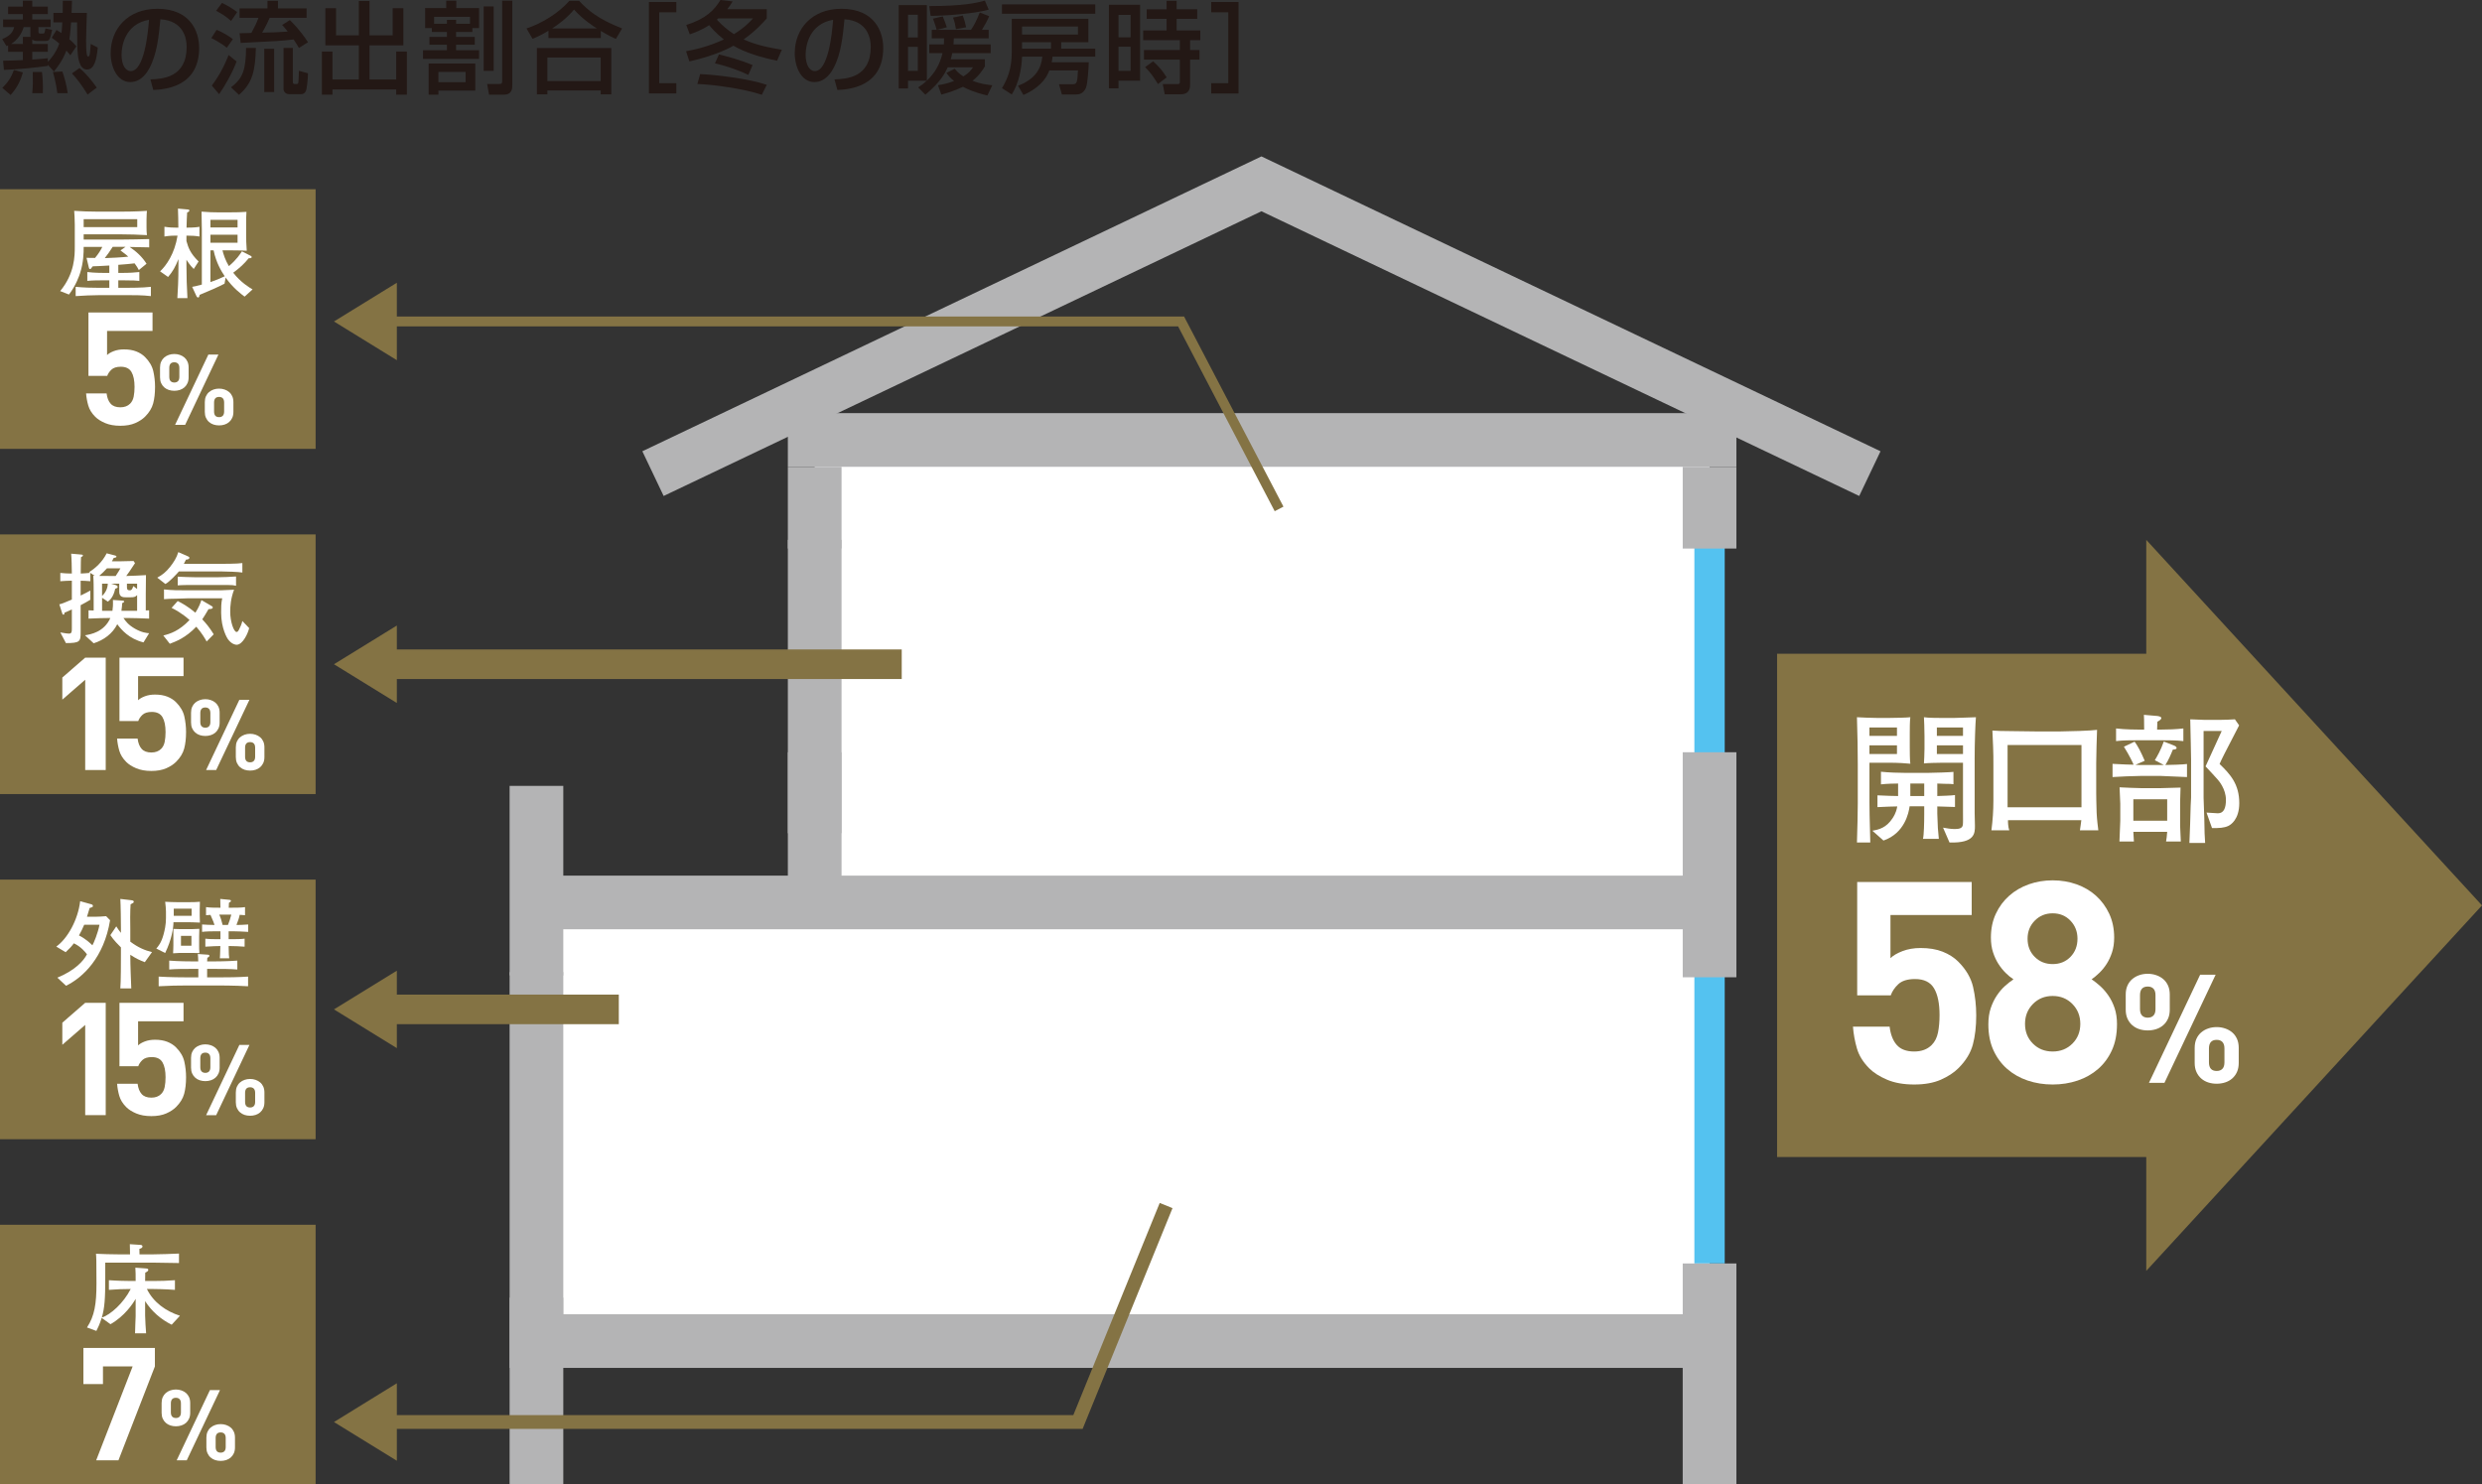
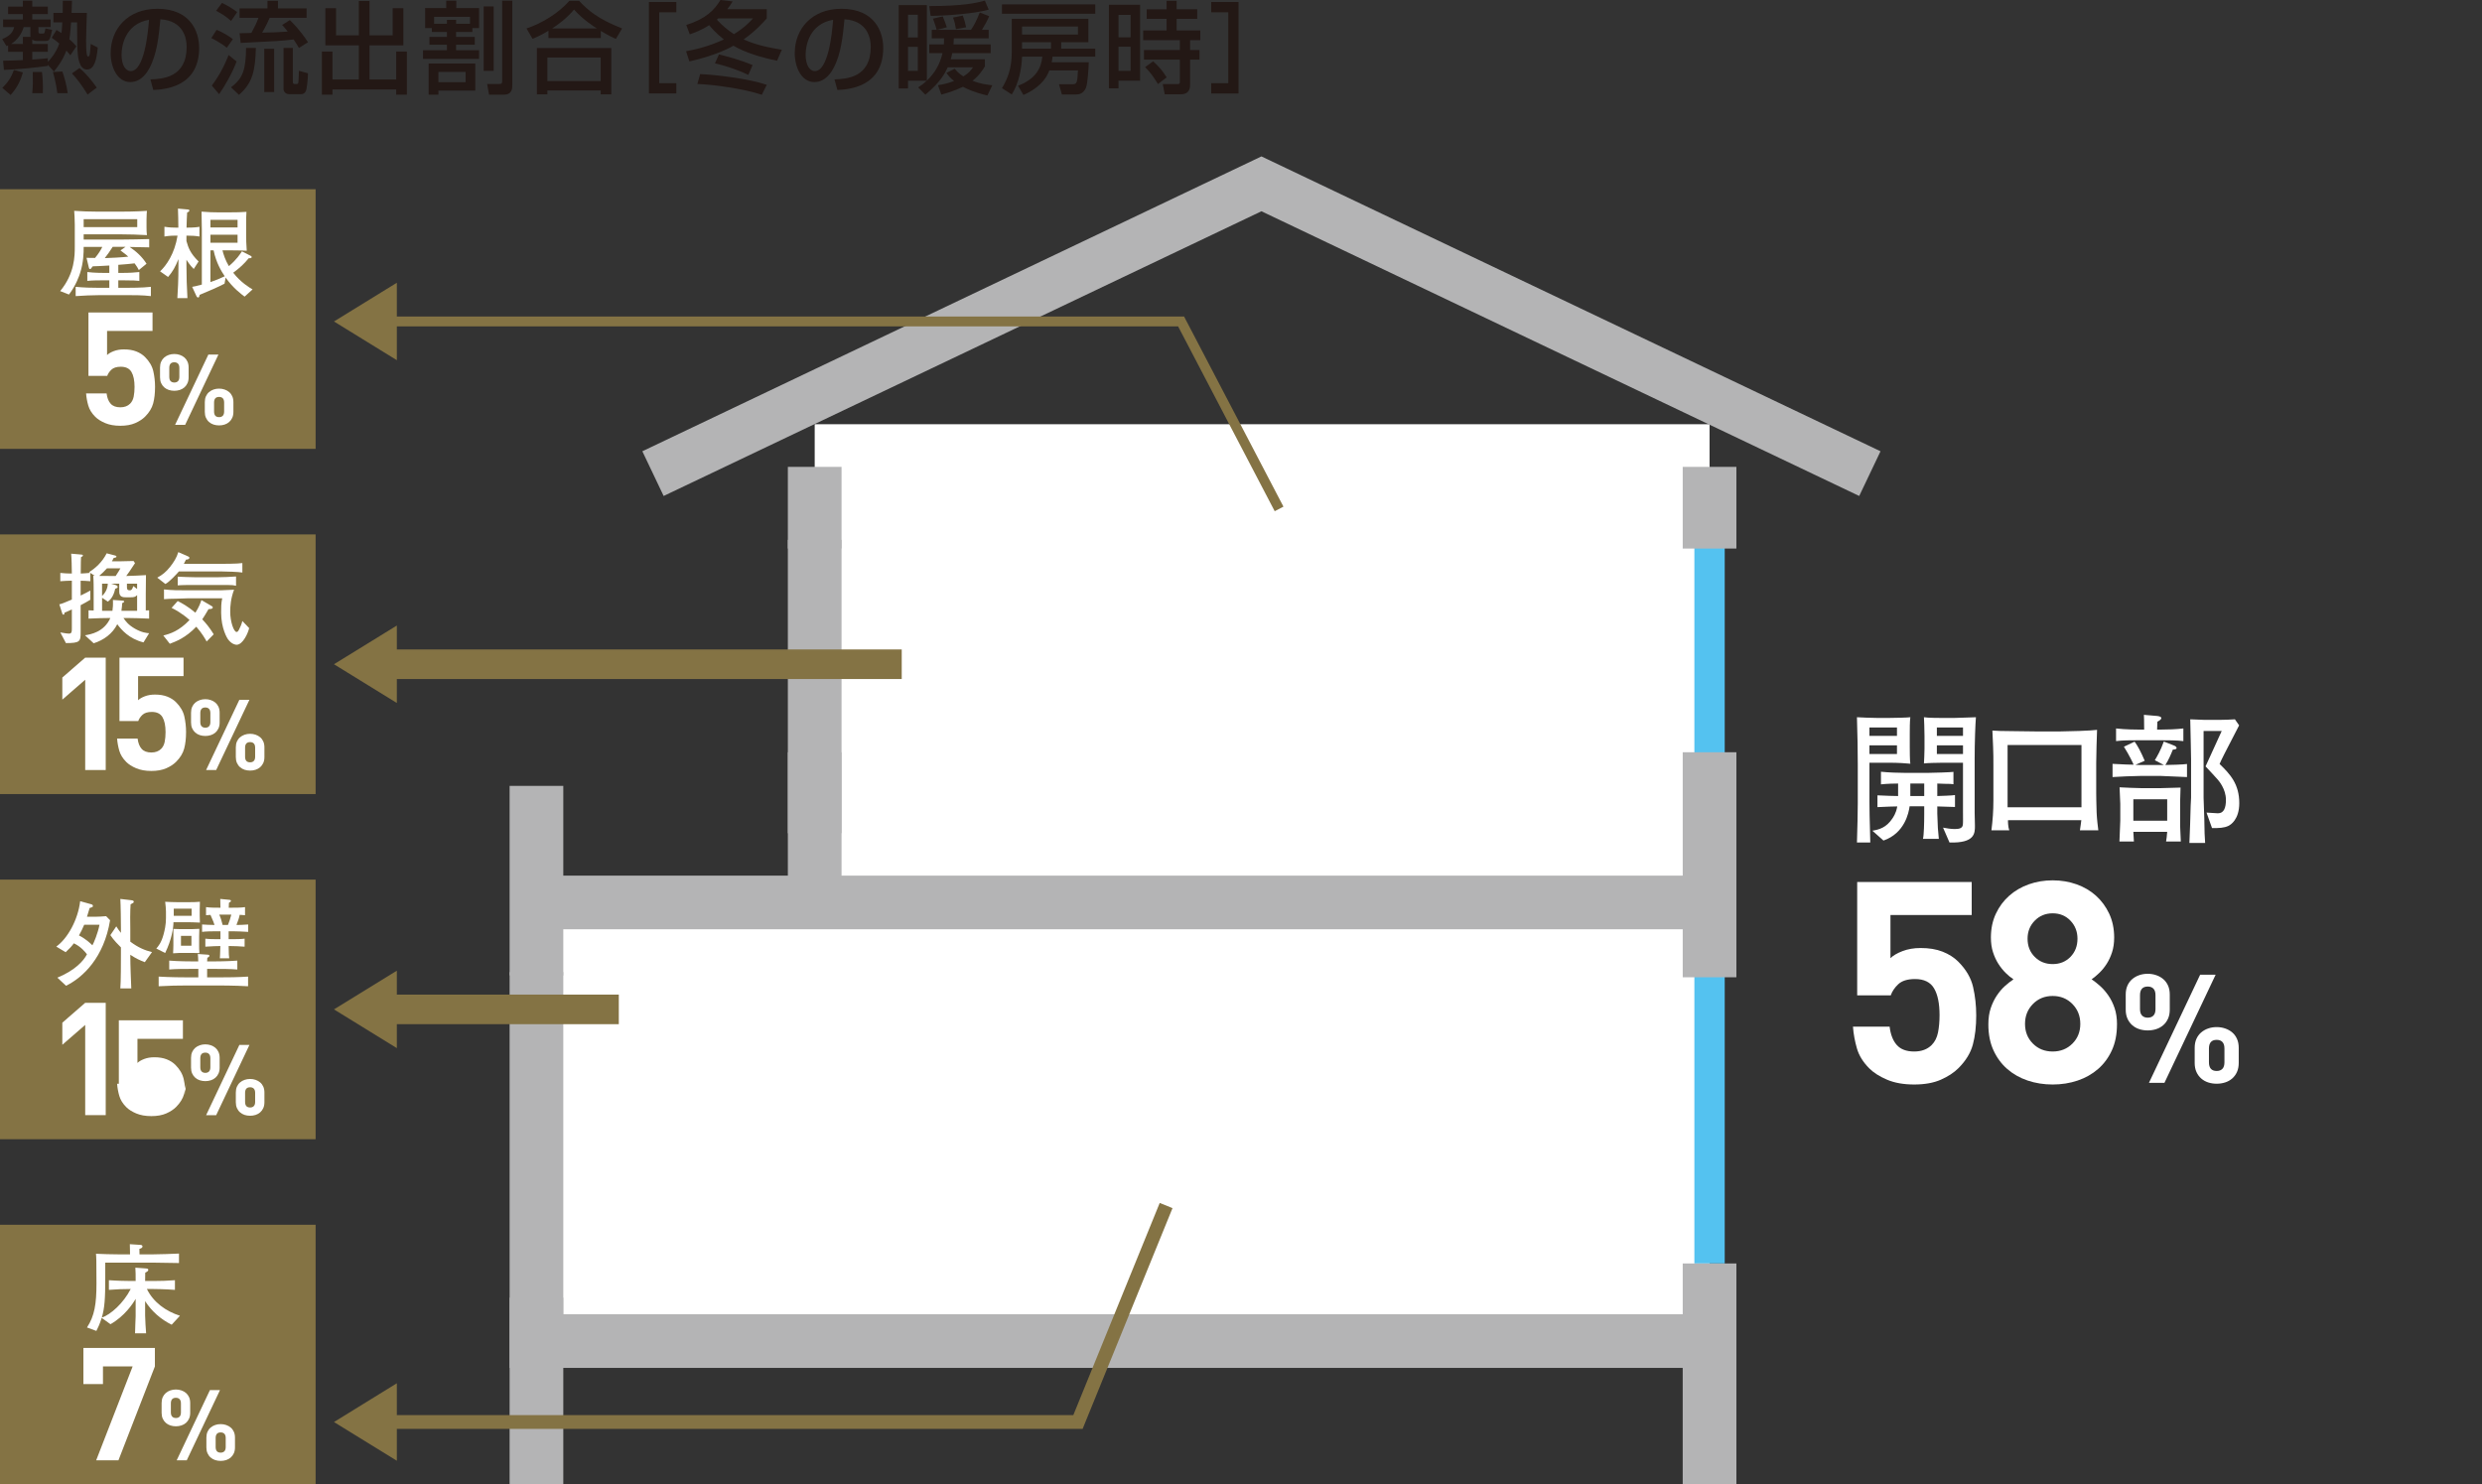
<svg xmlns="http://www.w3.org/2000/svg" id="_レイヤー_2" data-name="レイヤー 2" width="394.216" height="235.803" viewBox="0 0 394.216 235.803">
  <rect x="0" y="0" width="394.216" height="235.803" fill="#333333" stroke="none" />
  <g id="main">
    <g>
      <path d="M7.599,10.279v.19c-1.492.223-4.887.571-6.979.636l-.127-1.459c.745,0,2.332-.065,3.14-.096v-1.318H1.285v-1.015c-.064.034-.175.079-.254.113l-.682-1.128c1.301-.523,1.697-1.094,1.903-1.903H.492v-1.205h3.14v-.857H1.285v-1.19h2.347V.11h1.492v.936h2.474v1.19h-2.474v.857h2.918v1.205h-1.936v.698c0,.223.048.334.27.334h.492c.19,0,.206-.079.349-.809l1.062.221c-.317,1.572-.428,1.762-1.062,1.762h-1.381c-.348,0-.618-.142-.713-.223v.698h2.474v1.253h-2.474v1.222c1.11-.062,1.855-.142,2.474-.206v.588c.19-.19,1.268-1.301,1.824-2.918-.492-.43-.824-.65-1.206-.919l.762-1.238c.365.221.554.334.793.492.031-.35.095-.857.126-1.697h-1.411v-1.507h1.475c0-.682.017-1.222.017-1.937h1.459c-.016.461-.048,1.555-.064,1.937h2.426c-.016.619-.126,3.679-.126,4.378,0,.713.031,2.078.143,2.347.031.079.095.206.205.206.175,0,.222-.286.254-.475.031-.158.127-1.286.143-1.524l1.11.571c-.174,1.951-.556,3.49-1.697,3.49-1.349,0-1.476-2.237-1.523-3.094-.048-.617-.048-3.696-.064-4.392h-.952c-.048.571-.127,1.807-.27,2.681.619.523.857.823,1.11,1.126l-.952,1.411c-.253-.317-.412-.506-.635-.744-.618,1.632-1.363,2.554-1.982,3.329l-.967-1.078ZM3.633,11.501c-.301,1.142-.888,2.458-1.951,3.586l-1.316-1.128c.872-.857,1.396-1.601,1.84-2.839l1.428.382ZM3.633,6.979v-1.126h1.222c-.032-.079-.032-.158-.032-.254v-1.301h-1.062c-.318,1.111-1.015,2.078-1.999,2.681h1.872ZM5.124,14.801c.11-1.38.11-1.493.079-3.362h1.459c.11.823.19,2.045.143,3.362h-1.681ZM9.106,14.801c-.143-1.142-.365-2.174-.698-3.362l1.49-.082c.334.89.698,2.27.857,3.444h-1.649ZM13.912,15.022c-.952-1.553-1.602-2.395-2.49-3.362l1.205-.857c1.127.953,2.015,2.095,2.744,3.11l-1.459,1.109Z" fill="#231815" />
      <path d="M23.889,12.612c1.888-.079,5.758-.254,5.758-5.172,0-1.253-.428-4.14-4.171-4.378-.254,2.633-.524,5.472-1.729,7.74-.27.492-1.206,2.237-3.046,2.237-2.078,0-3.125-2.378-3.125-4.601,0-3.823,2.696-7.042,7.408-7.042,5.266,0,6.647,3.617,6.647,6.219,0,6.298-5.632,6.598-7.282,6.677l-.46-1.68ZM19.305,8.676c0,1.714.666,2.618,1.459,2.618,2.125,0,2.744-5.933,2.903-8.153-3.792.665-4.362,4.14-4.362,5.535Z" fill="#231815" />
      <path d="M34.405,4.743c.952.365,1.872.936,2.586,1.476l-.968,1.363c-.919-.761-2.173-1.394-2.458-1.538l.84-1.301ZM37.578,9.773c-.698,1.87-1.92,3.965-2.776,5.187l-1.158-1.366c.952-1.253,1.903-2.887,2.664-4.853l1.27,1.032ZM35.262.461c.778.365,1.681.905,2.411,1.459l-.967,1.411c-.826-.73-1.38-1.078-2.38-1.618l.936-1.253ZM40.639,7.615c-.095,3.71-.556,5.599-2.681,7.455l-1.268-1.205c1.934-1.445,2.347-2.839,2.395-6.25h1.554ZM47.475,7.615c-.206-.365-.317-.557-.84-1.349-1.999.238-2.617.269-8.407.554l-.175-1.538c.334,0,1.412-.031,1.872-.048.556-1.046.793-1.474,1.127-2.41h-2.999v-1.493h4.426V.127h1.666v1.205h4.553v1.493h-5.869c-.222.523-.492,1.142-1.189,2.362,1.697-.031,2.617-.062,4.061-.173-.365-.478-.571-.698-.888-1.046l1.22-.778c.476.458,1.65,1.618,2.887,3.521l-1.444.905ZM43.542,7.743v6.883h-1.571v-6.883h1.571ZM46.508,7.615v5.345c0,.096,0,.382.238.382h.365c.222,0,.254-.079.286-.365.016-.113.064-.874.079-1.73l1.444.396c0,.97-.206,2.35-.269,2.602-.191.715-.683.715-.905.715h-1.808c-.65,0-.904-.492-.904-.826v-6.519h1.475Z" fill="#231815" />
      <path d="M51.679,1.301h1.697v4.315h3.617V.158h1.697v5.458h3.68V1.301h1.697v5.902h-5.377v5.424h4.236v-4.44h1.697v6.852h-1.697v-.826h-10.121v.826h-1.681v-6.852h1.681v4.44h4.188v-5.424h-5.314V1.301Z" fill="#231815" />
      <path d="M68.586,4.457h-1.063V1.286h3.348V.11h1.602v1.176h3.617v3.17h-1.063v.619h-2.586v.794h2.966v1.236h-2.966v.874h3.649v1.38h-8.899v-1.38h3.791v-.874h-2.776v-1.236h2.776v-.794h-2.395v-.619ZM68.079,10.09h7.408v4.298h-5.853v.65h-1.555v-4.949ZM70.982,3.775v-.619h1.459v.619h2.206v-1.109h-5.695v1.109h2.03ZM69.634,11.422v1.634h4.314v-1.634h-4.314ZM76.82,1.015h1.586v10.248h-1.586V1.015ZM79.754.11h1.618v13.359c0,.569-.016,1.57-1.363,1.57h-2.333l-.301-1.697h1.92c.46,0,.46-.206.46-.461V.11Z" fill="#231815" />
      <path d="M87.114,4.887c-1.189.713-1.903,1.015-2.522,1.284l-.967-1.649c2.49-.826,5.123-2.46,6.805-4.394h1.554c1.412,1.538,2.982,2.856,6.821,4.394l-.983,1.649c-.461-.19-1.175-.523-2.395-1.253v1.126h-8.313v-1.157ZM85.274,7.63h11.818v7.361h-1.682v-.619h-8.47v.619h-1.666v-7.361ZM86.94,9.137v3.744h8.47v-3.744h-8.47ZM94.807,4.522c-.396-.238-2.221-1.411-3.632-2.998-1.253,1.49-2.665,2.474-3.49,2.998h7.122Z" fill="#231815" />
      <path d="M107.418.317v1.634h-2.713v11.263h2.713v1.634h-4.346V.317h4.346Z" fill="#231815" />
      <path d="M109.003,3.967c3.14-1.001,4.441-2.35,5.425-3.967l1.934.223c-.301.506-.508.809-.856,1.236h6.281v1.459c-.602.682-1.714,1.951-3.68,3.348,1,.427,2.412,1.046,6.076,1.634l-.761,1.745c-2.443-.492-5.029-1.27-6.933-2.381-.413.238-2.665,1.524-6.995,2.491l-.524-1.618c1.27-.238,3.443-.682,5.997-1.872-1.349-1.063-2.046-1.934-2.332-2.268-1.316.857-2.459,1.236-3.078,1.459l-.554-1.49ZM111.208,11.77c2.459.113,7.519.684,10.581,1.699l-.793,1.584c-2.982-.982-7.551-1.601-10.231-1.711l.444-1.572ZM118.854,11.897c-1.602-.778-3.665-1.459-5.298-1.838l.634-1.414c1.237.302,3.316.842,5.346,1.697l-.682,1.555ZM114.095,2.918c-.064.065-.191.175-.238.206.952,1.032,1.84,1.73,2.712,2.302,1.714-1.049,2.554-1.985,3.03-2.508h-5.505Z" fill="#231815" />
      <path d="M132.543,12.612c1.888-.079,5.758-.254,5.758-5.172,0-1.253-.428-4.14-4.171-4.378-.254,2.633-.524,5.472-1.729,7.74-.27.492-1.206,2.237-3.046,2.237-2.078,0-3.125-2.378-3.125-4.601,0-3.823,2.696-7.042,7.408-7.042,5.266,0,6.646,3.617,6.646,6.219,0,6.298-5.631,6.598-7.281,6.677l-.46-1.68ZM127.959,8.676c0,1.714.666,2.618,1.459,2.618,2.125,0,2.743-5.933,2.903-8.153-3.792.665-4.362,4.14-4.362,5.535Z" fill="#231815" />
      <path d="M151.244,8.439c-.048.254-.112.54-.238.984h5.424v1.126c-.317.509-.872,1.428-1.967,2.285,1.254.492,2.316.619,3.142.715l-.778,1.618c-1.982-.444-3.268-1.046-3.887-1.38-1.444.698-2.602,1.015-3.426,1.236l-.539-1.49c.618-.096,1.427-.238,2.554-.667-.635-.506-.92-.888-1.206-1.284l1.301-.667c.318.365.65.763,1.396,1.222.905-.571,1.19-.982,1.523-1.442h-4.013c-.396.857-1.11,2.316-3.553,4.346l-1.142-1.159c.349-.221.793-.523,1.364-1.061h-2.982v1.236h-1.475V.809h4.472v12.01c1.349-1.318,2.047-2.602,2.491-4.38h-2.11v-1.38h2.316c.016-.269.031-.444.031-.967h-1.951v-1.349h.778c-.064-.286-.175-.696-.587-1.776l1.554-.365c.158.348.54,1.366.65,1.73l-1.602.41h5.441c.444-.65.793-1.267,1.396-2.76l1.492.588c-.334.792-.714,1.459-1.158,2.172h1.079v1.349h-5.537c-.016.571-.031.746-.047.967h5.901v1.38h-6.107ZM144.217,2.347v3.602h1.555v-3.602h-1.555ZM144.217,7.44v3.823h1.555v-3.823h-1.555ZM157.034,1.538c-2.332.636-6.695.967-9.216.984l-.222-1.555c5.52,0,7.614-.538,8.835-.871l.604,1.442ZM152.925,2.474c.286.809.365,1.111.523,1.858l-1.618.3c-.127-.792-.174-1.063-.46-1.841l1.554-.317Z" fill="#231815" />
      <path d="M159.143.698h14.817v1.49h-14.817V.698ZM166.662,11.184c-.872,2.426-3.3,3.538-4.109,3.902l-.857-1.459c2.792-1.094,3.68-2.76,3.856-4.632h-3.221c-.064,1.872-.492,4.202-1.633,6.012l-1.555-1.001c.857-1.442,1.555-3.06,1.555-5.741V2.983h12.166v3.727h-4.314v1.015h5.41v1.27h-6.79c-.032.348-.064.586-.127.902h5.885c-.031.874-.158,3.269-.428,3.998-.412,1.111-1.348,1.111-1.57,1.111h-2.269l-.46-1.62h2.063c.73,0,.856-.079.952-2.203h-4.553ZM162.331,4.219v1.27h8.884v-1.27h-8.884ZM162.331,6.711v1.015h4.601v-1.015h-4.601Z" fill="#231815" />
      <path d="M176.131.761h4.949v12.058h-3.426v1.219h-1.523V.761ZM177.654,2.364v3.569h1.919v-3.569h-1.919ZM177.654,7.423v3.84h1.919v-3.84h-1.919ZM190.154,2.998h-3.268v1.841h3.76v1.538h-1.618v1.57h1.49v1.524h-1.49v3.886c0,.461,0,1.618-1.476,1.618h-2.554l-.317-1.618h2.363c.112,0,.349-.014.349-.254v-3.631h-5.694v-1.524h5.694v-1.57h-5.821v-1.538h3.712v-1.841h-3.156v-1.522h3.156V.127h1.602v1.349h3.268v1.522ZM183.159,9.739c1.031.953,1.506,1.538,2.141,2.554l-1.38,1.049c-.888-1.38-1.094-1.699-2.046-2.681l1.285-.922Z" fill="#231815" />
      <path d="M192.374,14.849v-1.634h2.713V1.951h-2.713V.317h4.346v14.532h-4.346Z" fill="#231815" />
    </g>
    <g>
      <g>
        <polygon points="129.399 67.391 129.399 143.701 85.202 143.701 85.202 212.7 271.531 212.7 271.531 145.016 271.531 143.701 271.531 67.391 129.399 67.391" fill="#fff" />
        <rect x="80.941" y="154.427" width="8.526" height="54.347" fill="#b4b4b5" />
        <rect x="269.119" y="154.427" width="4.818" height="46.28" fill="#54c2f0" />
        <rect x="269.119" y="85.756" width="4.818" height="39.087" fill="#54c2f0" />
        <rect x="125.135" y="85.756" width="8.528" height="46.604" fill="#b4b4b5" />
        <rect x="80.941" y="206.14" width="8.526" height="29.662" fill="#b4b4b5" />
        <rect x="267.265" y="200.707" width="8.526" height="35.096" fill="#b4b4b5" />
        <rect x="80.941" y="124.843" width="8.526" height="30.111" fill="#b4b4b5" />
        <rect x="125.135" y="119.498" width="8.528" height="24.325" fill="#b4b4b5" />
        <rect x="125.135" y="74.164" width="8.528" height="12.977" fill="#b4b4b5" />
        <rect x="267.265" y="74.164" width="8.526" height="12.977" fill="#b4b4b5" />
        <rect x="267.265" y="119.498" width="8.526" height="35.747" fill="#b4b4b5" />
        <rect x="170.924" y="118.789" width="8.525" height="188.493" transform="translate(388.223 37.849) rotate(90)" fill="#b4b4b5" />
        <rect x="171.797" y="49.983" width="8.523" height="186.75" transform="translate(319.417 -32.7) rotate(90)" fill="#b4b4b5" />
-         <rect x="196.199" y="-5.437" width="8.527" height="150.656" transform="translate(270.354 -130.572) rotate(90)" fill="#b4b4b5" />
        <polyline points="296.991 75.237 200.354 29.204 103.715 75.237" fill="none" stroke="#b4b4b5" stroke-miterlimit="10" stroke-width="7.867" />
      </g>
      <g>
-         <polygon points="282.253 103.857 340.891 103.857 340.891 85.763 394.216 143.828 340.891 201.888 340.891 183.796 282.253 183.796 282.253 103.857" fill="#847344" />
        <g>
          <g>
            <path d="M300.292,121.164h-3.368v6.269c0,1.027.022,2.366.133,6.403h-2.119c.066-2.633.133-4.217.133-6.18v-6.202c0-2.143-.044-4.755-.133-7.519.647.043,2.431.11,3.124.11h2.075c.781,0,2.812-.046,3.28-.11-.089.646-.089,1.896-.089,2.566v2.098c0,.691,0,2.098.089,2.722-.535-.067-2.052-.156-3.124-.156ZM301.296,115.562h-4.373v1.339h4.373v-1.339ZM301.296,118.397h-4.373v1.382h4.373v-1.382ZM307.7,128.103v1.138c0,.358.067,1.963.09,2.275.066.715.112,1.14.156,1.742h-2.521c.156-.559.2-2.611.2-3.95v-1.226h-2.321c-.133,1.025-.78,4.284-4.15,5.443l-1.763-1.562c1.049-.178,2.209-.468,3.191-1.963.58-.869.691-1.517.758-1.896-.356,0-1.963.046-3.146.113v-1.874c1.183.067,2.834.11,3.281.11v-1.985c-.514,0-1.741.022-2.723.132v-2.006c1.228.134,2.9.178,3.726.178h3.86c.558,0,3.614-.089,3.928-.156v1.963c-.335-.043-.446-.067-1.428-.067-.134,0-.313-.022-1.139-.043v1.985c.602-.022,2.321-.067,2.812-.156v1.896c-.446,0-2.41-.067-2.812-.089ZM305.625,124.467h-2.209v1.985h2.209v-1.985ZM313.635,120.651v8.523c0,.312.044,1.718.044,2.009,0,1.183,0,2.767-4.038,2.654l-1.026-2.364c.602.11,1.205.223,1.874.223.714,0,1.205-.134,1.271-.67.046-.334.023-1.159.023-2.052v-7.81h-3.28c-.804,0-2.432.043-2.923.11.023-.312.089-1.606.089-2.321v-2.03c0-1.205-.066-2.52-.089-2.988.714.11,2.165.11,2.544.11h2.342c.602,0,3.056-.11,3.37-.11-.09,1.092-.202,3.948-.202,6.715ZM311.783,115.562h-4.15v1.339h4.15v-1.339ZM311.783,118.397h-4.15v1.382h4.15v-1.382Z" fill="#fff" />
            <path d="M330.354,131.897c.067-.269.179-1.385.223-1.608h-11.647c-.022.18.023,1.162.202,1.608h-2.834c.202-1.562.313-3.125.313-4.687v-5.578c0-1.003,0-2.098-.046-3.012-.089-1.987-.112-2.208-.112-2.566.737.043,1.384.089,3.125.089.557,0,3.101.046,3.614.046h4.128c1.07,0,4.864-.113,5.757-.247-.044,1.183-.134,4.085-.134,5.311v4.774c0,.314.023,1.853.067,3.079.044,1.049.2,2.254.268,2.791h-2.923ZM330.6,118.351h-11.736v9.886h11.736v-9.886Z" fill="#fff" />
            <path d="M343.234,123.262h-3.302c-.691,0-3.68.11-4.396.178v-2.098c1.384.089,3.013.134,3.348.134-.09-.223-.602-1.361-1.54-2.856l1.696-.804c.512.691.982,1.584,1.606,3.036l-1.472.646c.112,0,.602.024.692.024h3.815l-1.428-.761c.402-.67.893-1.493,1.428-2.966l1.651.648c.268.11.379.266.379.379,0,.245-.446.245-.602.266-.312.782-.67,1.63-1.182,2.434.67,0,2.833-.067,3.436-.158v2.076c-.424-.022-4.016-.178-4.128-.178ZM343.212,117.593h-3.548c-1.16,0-2.498,0-3.57.134v-2.009c1.451.18,3.414.18,3.57.18h.893c0-1.562-.022-1.963-.044-2.342l2.098.178c.133.022.67.067.67.334,0,.223-.313.403-.625.581-.023.401-.044.847-.044,1.25h.602c1.205,0,2.387-.046,3.57-.18v2.009c-1.093-.134-2.455-.134-3.57-.134ZM344.038,133.68c.089-.535.112-.758.178-1.538h-5.377c.023.245.067,1.315.09,1.538h-2.298c.022-.266.133-2.988.133-3.278v-2.724c0-.043-.089-2.297-.112-2.609.602.043,2.99.132,3.437.132h3.101c.491,0,2.7-.065,3.146-.089,0,.358-.067,1.942-.067,2.254v3.794c0,.401.112,2.165.112,2.52h-2.342ZM344.215,126.965h-5.377v3.413h5.377v-3.413ZM353.922,131.204c-.67.312-1.472.358-2.588.336l-.87-2.455c1.405.089,1.696.113,1.807.113.982,0,1.272-.917,1.272-2.143,0-1.74-1.16-3.058-1.362-3.281-.178-.221-1.517-1.649-1.873-2.03l2.566-5.621h-2.879v10.62c0,.514.112,2.767.112,3.235.044,2.342.044,2.834.134,3.926h-2.5c.067-.936.179-5.043.202-5.89,0-.202.066-1.116.066-1.318v-6.024c0-.78-.089-4.306-.133-6.403.268.022,1.963.089,2.275.089h2.388c.67,0,1.83-.043,2.432-.089l.668.96c-2.498,4.819-2.766,5.355-3.101,6.135,1.718,1.651,3.124,3.214,3.124,6.226,0,2.59-1.361,3.437-1.74,3.614Z" fill="#fff" />
          </g>
          <g>
            <path d="M313.885,161.259c0,1.793-.18,3.353-.538,4.682-.359,1.33-1.121,2.575-2.285,3.739-.718.718-1.651,1.33-2.801,1.838-1.15.506-2.561.761-4.234.761s-3.107-.254-4.301-.761c-1.194-.509-2.135-1.106-2.822-1.793-.985-.986-1.643-2.045-1.97-3.18-.33-1.135-.538-2.285-.628-3.451h5.824c.15,1.255.53,2.227,1.142,2.914s1.53,1.03,2.755,1.03c1.165,0,2.09-.343,2.778-1.03.508-.509.844-1.174,1.008-1.994.163-.821.246-1.74.246-2.755,0-1.85-.29-3.271-.874-4.255-.582-.986-1.59-1.478-3.024-1.478-1.194,0-2.083.276-2.665.828s-.979,1.142-1.187,1.769h-5.332v-18.01h18.189v5.242h-12.903v6.855c.419-.418,1.054-.79,1.904-1.118s1.814-.494,2.89-.494c1.344,0,2.509.194,3.494.583s1.806.912,2.464,1.567c1.255,1.255,2.046,2.606,2.375,4.056.328,1.447.493,2.933.493,4.457Z" fill="#fff" />
            <path d="M336.24,162.738c0,1.553-.269,2.921-.806,4.099-.538,1.181-1.271,2.172-2.196,2.978-.926.806-2.009,1.421-3.247,1.838-1.241.418-2.562.626-3.965.626s-2.726-.209-3.965-.626c-1.24-.418-2.323-1.032-3.248-1.838-.926-.806-1.657-1.798-2.195-2.978-.538-1.178-.806-2.546-.806-4.099,0-.986.126-1.85.38-2.599.253-.746.575-1.411.964-1.992.388-.583.812-1.082,1.277-1.502.462-.418.918-.775,1.366-1.075-.419-.269-.836-.612-1.254-1.03-.419-.418-.799-.895-1.142-1.433s-.628-1.15-.851-1.838c-.224-.686-.336-1.462-.336-2.328,0-1.404.26-2.666.784-3.787.522-1.118,1.232-2.074,2.128-2.866.896-.792,1.933-1.397,3.114-1.814,1.18-.418,2.442-.629,3.786-.629s2.605.211,3.785.629,2.21,1.022,3.091,1.814,1.583,1.747,2.106,2.866c.522,1.121.784,2.383.784,3.787,0,.866-.112,1.642-.336,2.328-.223.689-.508,1.301-.851,1.838-.344.538-.732,1.015-1.165,1.433s-.844.761-1.231,1.03c.448.3.902.658,1.366,1.075.463.42.896.919,1.3,1.502.403.581.731,1.246.985,1.992.253.749.382,1.613.382,2.599ZM330.415,162.649c0-1.255-.419-2.309-1.254-3.158-.836-.852-1.882-1.277-3.136-1.277s-2.3.425-3.137,1.277c-.836.85-1.254,1.903-1.254,3.158s.418,2.299,1.254,3.134c.836.838,1.882,1.255,3.137,1.255s2.299-.418,3.136-1.255c.835-.835,1.254-1.882,1.254-3.134ZM329.967,149.118c0-1.133-.374-2.09-1.12-2.866-.748-.778-1.688-1.166-2.822-1.166s-2.083.389-2.845,1.166c-.762.775-1.142,1.733-1.142,2.866,0,1.166.38,2.129,1.142,2.89.762.763,1.709,1.142,2.845,1.142s2.075-.379,2.822-1.142c.745-.761,1.12-1.723,1.12-2.89Z" fill="#fff" />
            <path d="M344.625,160.383c0,.547-.092,1.025-.277,1.435s-.438.756-.76,1.039c-.323.281-.696.49-1.122.626s-.872.204-1.339.204c-.482,0-.932-.067-1.351-.204-.418-.137-.787-.346-1.109-.626-.323-.283-.576-.629-.76-1.039-.186-.41-.278-.888-.278-1.435v-2.388c0-.545.092-1.025.278-1.435.184-.41.437-.751.76-1.025.322-.274.691-.482,1.109-.626.419-.146.869-.218,1.351-.218.467,0,.913.072,1.339.218.426.144.799.353,1.122.626.322.274.575.614.76,1.025s.277.89.277,1.435v2.388ZM342.357,158.091c0-.466-.108-.811-.325-1.037s-.518-.336-.905-.336c-.82,0-1.23.458-1.23,1.373v2.196c0,.468.108.814.325,1.037.217.226.52.338.905.338s.688-.113.905-.338c.217-.223.325-.569.325-1.037v-2.196ZM343.78,172.012h-2.46l8.13-17.175h2.46l-8.13,17.175ZM355.577,168.851c0,.547-.094,1.025-.278,1.435s-.438.756-.76,1.039c-.322.281-.696.49-1.122.626s-.872.204-1.338.204c-.482,0-.934-.067-1.351-.204-.419-.137-.788-.346-1.11-.626-.322-.283-.575-.629-.76-1.039s-.277-.888-.277-1.435v-2.388c0-.545.092-1.025.277-1.435s.438-.751.76-1.025.691-.482,1.11-.626c.418-.146.869-.218,1.351-.218.466,0,.912.072,1.338.218.426.144.8.353,1.122.626s.575.614.76,1.025.278.89.278,1.435v2.388ZM353.309,166.559c0-.466-.109-.811-.325-1.037-.217-.226-.52-.336-.905-.336-.821,0-1.231.456-1.231,1.373v2.196c0,.917.41,1.375,1.231,1.375.385,0,.688-.113.905-.338.216-.223.325-.569.325-1.037v-2.196Z" fill="#fff" />
          </g>
        </g>
      </g>
      <g>
        <g>
          <rect y="30.058" width="50.13" height="41.247" fill="#847344" />
          <g>
            <g>
              <path d="M19.903,46.883h-4.044c-.988,0-2.916.079-3.841.156v-1.474c1.271.125,2.556.158,3.841.158h1.505v-1.193h-.752c-.91,0-1.928,0-2.743.094v-1.409c1.144.139,2.492.139,2.743.139h.752v-1.176c-1.615.096-1.787.096-2.634.127-.298.391-.329.439-.422.439-.142,0-.173-.158-.204-.266l-.361-1.522c.455.017.91.017,1.349.017.58-.691.924-1.27,1.159-1.757h-2.962c0,.924-.017,2.477-.581,4.2-.078.266-.626,1.913-1.756,3.372l-1.394-.55c2.32-2.806,2.32-5.611,2.32-7.071v-3.478c0-.864-.062-1.788-.094-2.196,1.222.079,2.444.125,3.667.125h3.778c.251,0,2.414,0,4.108-.125-.016.221-.064.674-.064,1.428v1.205c0,.47.016.754.064,1.224-1.271-.079-2.885-.125-4.154-.125h-5.893v.83h5.925c1.114,0,3.371-.048,4.483-.079v1.318c-.439-.017-2.617-.048-3.103-.062,1.05.706,2.006,1.582,2.68,2.664l-1.223,1.003c-.172-.329-.329-.612-.673-1.066-.47.046-1.819.204-2.587.235v1.284h.581c1.238,0,2.069-.062,2.759-.139v1.409c-.439-.046-.863-.094-2.759-.094h-.581v1.193h1.176c.502,0,2.712,0,3.997-.158v1.474c-1.301-.156-2.712-.156-4.06-.156ZM21.799,34.813h-8.511v1.27h8.511v-1.27ZM19.134,39.781l.799-.564h-2.038c-.502.785-.721,1.097-1.254,1.788.784-.017,2.868-.127,3.731-.235-.031-.048-.455-.425-1.238-.989Z" fill="#fff" />
              <path d="M29.613,37.429v.864c.298,1.049.58,1.913,1.928,3.245l-.768,1.19c-.565-.516-1.114-1.394-1.16-1.457v.893c0,1.927.062,3.37.157,5.189h-1.6c.079-1.207.173-2.885.173-5.141v-1.051c-.502,1.253-.91,1.975-1.646,2.837l-1.27-.893c.956-.893,2.305-2.76,2.774-5.676h-.234c-.235,0-1.051,0-1.85.142v-1.55c.721.125,1.458.139,1.85.139h.36c-.016-1.567-.016-1.644-.062-3.024l1.614.142c.157.014.204.108.204.156,0,.173-.204.252-.36.329-.032.643-.079,1.27-.095,2.398,1.238,0,1.756-.077,2.053-.139v1.55c-.626-.108-1.27-.142-2.069-.142ZM38.846,47.118c-.517-.391-1.834-1.349-3.01-3.026l-.173.972c-.908.487-2.648,1.238-3.95,1.771-.031.142-.062.425-.25.425-.079,0-.188-.065-.252-.204l-.689-1.49c.344-.062.642-.11,1.536-.36v-8.683c0-.847-.031-2.069-.047-2.902,1.316.096,1.74.11,2.508.11h2.116c.847,0,1.678-.014,2.508-.079-.047.754-.047,1.145-.047,1.867v1.63c0,.799.016,1.771.094,2.681-.893-.062-2.728-.062-3.276-.062h-.58c.173.672.439,1.536,1.019,2.508,1.238-1.051,1.802-1.93,2.069-2.352l1.38.706c.14.062.172.125.172.204,0,.204-.298.187-.469.187-.737.893-1.349,1.474-2.461,2.304,1.19,1.536,2.57,2.352,3.072,2.65l-1.27,1.145ZM37.732,34.923h-4.31v1.205h4.31v-1.205ZM37.732,37.29h-4.31v1.27h4.31v-1.27ZM33.924,39.766h-.502v5.047c.847-.283,1.411-.533,2.273-.926-.502-.751-1.348-2.083-1.771-4.121Z" fill="#fff" />
            </g>
            <g>
              <path d="M24.626,61.468c0,1.003-.1,1.877-.3,2.621-.202.744-.628,1.44-1.279,2.093-.401.401-.923.744-1.566,1.027-.644.283-1.434.427-2.369.427s-1.739-.144-2.407-.427-1.195-.617-1.579-1.003c-.551-.55-.919-1.145-1.103-1.778-.184-.636-.301-1.279-.35-1.93h3.258c.084.701.296,1.243.64,1.627.342.386.856.578,1.542.578.652,0,1.169-.192,1.554-.578.283-.283.472-.655.564-1.114.091-.461.138-.974.138-1.543,0-1.034-.163-1.829-.49-2.381-.325-.552-.889-.828-1.692-.828-.668,0-1.165.156-1.492.466-.325.31-.547.638-.664.989h-2.983v-10.078h10.177v2.935h-7.219v3.835c.234-.235.589-.444,1.066-.629.476-.182,1.015-.274,1.616-.274.752,0,1.404.108,1.955.324.552.218,1.012.511,1.379.878.702.701,1.145,1.457,1.328,2.268s.276,1.642.276,2.494Z" fill="#fff" />
              <path d="M29.959,59.934c0,.355-.06.665-.18.931s-.284.492-.493.674c-.21.182-.452.317-.728.406-.277.089-.568.134-.87.134-.313,0-.606-.046-.877-.134-.272-.089-.512-.223-.721-.406s-.373-.408-.493-.674-.18-.576-.18-.931v-1.553c0-.355.06-.665.18-.931s.284-.487.493-.667c.209-.175.449-.312.721-.406.271-.094.564-.142.877-.142.302,0,.593.048.87.142.276.094.518.23.728.406.209.18.373.401.493.667s.18.576.18.931v1.553ZM28.486,58.444c0-.302-.071-.526-.211-.672-.142-.146-.337-.221-.588-.221-.533,0-.799.298-.799.893v1.426c0,.305.071.528.211.674.142.146.337.221.588.221s.446-.074.588-.221c.14-.146.211-.37.211-.674v-1.426ZM29.41,67.485h-1.598l5.28-11.155h1.598l-5.28,11.155ZM37.071,65.433c0,.355-.06.665-.18.931s-.284.492-.493.674-.452.319-.728.408c-.277.089-.566.132-.87.132-.313,0-.606-.043-.877-.132s-.511-.226-.72-.408c-.21-.182-.374-.408-.494-.674s-.18-.576-.18-.931v-1.55c0-.355.06-.667.18-.934s.284-.487.494-.665c.209-.178.449-.314.72-.408s.564-.142.877-.142c.304,0,.593.048.87.142.276.094.52.23.728.408s.373.398.493.665.18.578.18.934v1.55ZM35.599,63.945c0-.302-.071-.528-.211-.674-.142-.146-.337-.218-.588-.218-.533,0-.799.298-.799.893v1.426c0,.595.266.893.799.893.251,0,.446-.074.588-.221.14-.144.211-.37.211-.672v-1.426Z" fill="#fff" />
            </g>
          </g>
        </g>
        <g>
          <rect y="84.895" width="50.13" height="41.247" fill="#847344" />
          <g>
            <g>
              <path d="M22.795,102.048c-2.32-.581-3.511-2.006-4.17-2.885-.737,1.49-2.147,2.525-3.746,3.026l-1.379-1.27c.893-.142,3.025-.502,4.028-2.743h-.251c-.564,0-2.1.031-3.214.094v-1.318c.204.017.486.017.815.031v-2.726c0-.706,0-2.131-.062-2.806l.235.014-.706-.454v1.318c-.533-.048-1.159-.079-1.536-.079v2.352c.69-.331,1.112-.55,1.536-.785v1.457c-.439.269-.877.518-1.536.864v4.294c0,1.474-.094,1.726-2.335,1.726l-.894-1.694c.894.158,1.176.19,1.364.19.469,0,.469-.314.469-.862v-2.978c-.533.25-.799.36-1.159.502-.016.139-.031.329-.173.329-.094,0-.14-.079-.173-.142l-.485-1.505c.469-.11.611-.173,1.99-.754v-2.993h-.25c-.268,0-1.02.031-1.584.079v-1.318c.533.062,1.254.094,1.584.094h.25c-.016-.799-.031-2.429-.109-3.151l1.646.142c.078,0,.22.031.22.142,0,.125-.157.204-.299.266-.031.564-.031.658-.047,2.602.486-.014,1.034-.062,1.505-.11l-.188-.108c.972-.595,2.07-1.553,2.807-2.995l1.363.36c.062.017.188.065.188.158,0,.156-.22.187-.439.218-.188.377-.235.439-.282.533h1.442c.313,0,1.708-.046,1.991-.046l.234.343c-.799,1.207-1.066,1.615-1.394,2.038.862,0,2.524-.108,3.134-.139-.016.737-.031,2.695-.031,3.024v2.587c.11,0,.204,0,.533-.017v1.318c-.971-.048-2.57-.094-3.212-.094h-.863c.329.485.752,1.08,1.818,1.692,1.098.626,1.85.691,2.257.722l-.893,1.457ZM16.995,90.276c-.313.36-.832.862-1.238,1.207.815,0,1.175.014,1.818.014h.799c.517-.799.581-.893.752-1.222h-2.131ZM21.776,94.54c-.298.312-.533.343-1.081.343h-.706c-.392,0-1.051,0-1.051-.893v-1.27h-1.285l.721.218c.314.096.314.283.314.314,0,.125-.126.187-.392.283-.282,1.315-.846,1.786-1.16,2.038l-.924-.612v2.069h1.645c.062-.439.11-.91.078-1.723l1.553.108c.078.017.235.017.235.142,0,.094-.079.125-.314.252-.031.391-.047.689-.125,1.222h2.492v-2.491ZM16.211,92.721v1.958c.454-.422.893-1.128.908-1.958h-.908ZM21.776,92.721h-1.615v.408c0,.439,0,.643.47.643.22,0,.346-.079.548-.674l.596.47v-.847Z" fill="#fff" />
              <path d="M35.217,90.777h-6.803c-.188.235-1.52,1.692-2.148,1.992l-1.285-1.003c.863-.487,1.38-.895,2.038-1.726.564-.706,1.05-1.474,1.301-2.335l1.6.706c.078.031.156.094.156.187,0,.252-.344.298-.533.298-.125.266-.203.425-.344.674h5.627c.392,0,2.994,0,3.668-.125v1.505c-.564-.11-2.665-.173-3.276-.173ZM32.818,101.906c-.22-.408-.752-1.346-1.645-2.35-1.693,1.786-3.292,2.366-4.201,2.71l-1.034-1.315c1.097-.266,2.508-.722,4.17-2.462-1.238-1.097-2.321-1.661-2.854-1.927l.972-1.082c.628.314,1.598.833,2.806,1.85.581-.893.816-1.567.956-2.006l1.614.941c.173.094.188.125.188.235,0,.218-.235.235-.673.266-.266.47-.706,1.207-.988,1.615.721.782,1.175,1.346,1.818,2.381l-1.129,1.145ZM37.568,102.425c-.156,0-.768-.079-1.363-.878-.11-.156-1.081-1.692-1.081-4.231,0-.754,0-1.522.172-2.273h-5.439c-.126,0-1.584.062-1.882.062-.69.014-1.379.014-1.928.077v-1.55c1.27.142,2.29.142,3.81.142h5.188c.346,0,1.835-.096,2.132-.096-.533,1.397-.612,2.65-.612,3.48,0,1.632.581,3.23,1.003,3.23.11,0,.235-.031.408-.394.125-.235.439-.924.517-1.346l1.081,1.128c-.156.751-.988,2.65-2.006,2.65ZM36.094,92.925h-4.843c-1.003,0-2.242,0-3.025.062v-1.38c.204.031,2.618.094,2.9.094h3.354c.659,0,2.399-.062,3.01-.125v1.474c-.329-.079-.611-.125-1.396-.125Z" fill="#fff" />
            </g>
            <g>
              <path d="M13.533,122.319v-14.338l-3.634,3.158v-3.509l3.634-3.161h3.259v17.849h-3.259Z" fill="#fff" />
              <path d="M29.552,116.302c0,1.003-.1,1.877-.3,2.621-.202.744-.628,1.44-1.279,2.093-.401.401-.923.744-1.566,1.027-.644.283-1.434.427-2.369.427s-1.739-.144-2.407-.427-1.195-.617-1.579-1.003c-.551-.55-.919-1.145-1.103-1.778-.184-.636-.301-1.279-.35-1.93h3.258c.084.701.296,1.243.64,1.627.342.386.856.578,1.542.578.652,0,1.169-.192,1.554-.578.283-.283.472-.655.564-1.114.091-.461.138-.974.138-1.543,0-1.034-.163-1.829-.49-2.381-.325-.552-.889-.828-1.692-.828-.668,0-1.165.156-1.492.466-.325.31-.547.638-.664.989h-2.983v-10.078h10.177v2.935h-7.219v3.835c.234-.235.589-.444,1.066-.629.476-.182,1.015-.274,1.616-.274.752,0,1.404.108,1.955.324.552.218,1.012.511,1.379.878.702.701,1.145,1.457,1.328,2.268s.276,1.642.276,2.494Z" fill="#fff" />
              <path d="M34.885,114.768c0,.355-.06.665-.18.931s-.284.492-.493.674c-.21.182-.452.317-.728.406-.277.089-.568.134-.87.134-.313,0-.606-.046-.877-.134-.272-.089-.512-.223-.721-.406s-.373-.408-.493-.674-.18-.576-.18-.931v-1.553c0-.355.06-.665.18-.931s.284-.487.493-.667c.209-.175.449-.312.721-.406.271-.094.564-.142.877-.142.302,0,.593.048.87.142.276.094.518.23.728.406.209.18.373.401.493.667s.18.576.18.931v1.553ZM33.412,113.278c0-.302-.071-.526-.211-.672-.142-.146-.337-.221-.588-.221-.533,0-.799.298-.799.893v1.426c0,.305.071.528.211.674.142.146.337.221.588.221s.446-.074.588-.221c.14-.146.211-.37.211-.674v-1.426ZM34.336,122.319h-1.598l5.28-11.155h1.598l-5.28,11.155ZM41.997,120.267c0,.355-.06.665-.18.931s-.284.492-.493.674-.452.319-.728.408c-.277.089-.566.132-.87.132-.313,0-.606-.043-.877-.132s-.511-.226-.72-.408c-.21-.182-.374-.408-.494-.674s-.18-.576-.18-.931v-1.55c0-.355.06-.667.18-.934s.284-.487.494-.665c.209-.178.449-.314.72-.408s.564-.142.877-.142c.304,0,.593.048.87.142.276.094.52.23.728.408s.373.398.493.665.18.578.18.934v1.55ZM40.525,118.779c0-.302-.071-.528-.211-.674-.142-.146-.337-.218-.588-.218-.533,0-.799.298-.799.893v1.426c0,.595.266.893.799.893.251,0,.446-.074.588-.221.14-.144.211-.37.211-.672v-1.426Z" fill="#fff" />
            </g>
          </g>
        </g>
        <g>
          <rect y="139.729" width="50.13" height="41.242" fill="#847344" />
          <g>
            <g>
              <path d="M10.49,156.591l-1.38-1.284c2.79-1.145,4.17-2.664,4.703-3.715-.266-.346-.941-1.207-2.084-1.74-.298.408-.659.816-1.301,1.411l-1.489-.893c1.787-1.272,3.448-4.248,3.793-7.212l1.756.487c.109.031.266.077.266.266,0,.17-.047.187-.517.329,0,0-.282.924-.424,1.394h1.254c.502,0,1.223-.046,1.787-.094l.628.643c-.956,5.892-4.279,9.091-6.991,10.407ZM13.373,146.905c-.282.643-.502,1.128-.83,1.694,1.081.547,1.818,1.253,2.132,1.567.234-.394.862-1.898,1.128-3.262h-2.43ZM22.999,152.845c-.752-.281-1.396-.578-2.304-1.174,0,.924.031,2.038.062,2.914.016.266.094,2.431.094,2.431h-1.74c.095-.941.095-4.39.095-5.518v-1.003c-.314-.314-1.176-1.162-1.678-1.944l.941-1.394c.282.439.454.689.737,1.034v-.706c0-1.003-.032-3.701-.095-4.687l1.74.204c.313.031.392.125.392.235,0,.156-.047.187-.502.422-.047.47-.047,1.176-.064,2.038,0,.298.017,1.63.017,1.898v1.99c1.301.972,2.335,1.38,3.448,1.661l-1.144,1.598Z" fill="#fff" />
              <path d="M29.386,146.497h-1.835c0,.926-.282,2.743-1.316,4.891l-1.41-.706c.344-.391.799-.941,1.144-2.21.188-.674.392-1.582.392-2.633v-1.034c0-.377-.064-1.082-.126-1.553.533.031,1.332.062,1.897.062h1.991c.391,0,1.27-.014,1.63-.062-.016.377-.031.864-.031,1.238v.941c0,.11.031.958.031,1.128-.784-.046-1.567-.062-2.366-.062ZM34.622,156.546h-4.687c-1.583,0-3.167.031-4.734.125v-1.536c1.631.11,4.013.125,4.734.125h1.567v-1.346h-1.019c-1.176,0-2.539,0-3.605.094v-1.411c1.458.125,3.464.125,3.605.125h1.003c-.016-.391-.016-.768-.062-1.176l1.583.11c.11,0,.251.031.251.173s-.14.218-.329.329c-.031.346-.031.422-.031.564h1.19c.016,0,2.054,0,3.606-.125v1.411c-1.114-.094-2.508-.094-3.606-.094h-1.19v1.346h1.724c1.598,0,3.197-.014,4.781-.125v1.536c-2.054-.125-4.594-.125-4.781-.125ZM29.982,151.374h-.956c-.391,0-.595,0-1.536.062.016-.362.047-.799.047-1.27v-2.604c.235.017.8.034,1.034.034h1.913c.313,0,.611-.017,1.176-.048-.016.298-.031.893-.031,1.222v1.505c0,.456,0,.518.031.864v.266c-.581-.031-1.411-.031-1.678-.031ZM30.436,144.351h-2.837v1.128h2.837v-1.128ZM30.405,148.662h-1.662v1.567h1.662v-1.567ZM37.051,147.939h-.737v1.255h.47c.659,0,1.442,0,2.069-.079v1.27c-.784-.062-1.63-.094-2.069-.094h-.47c.031,1.394.031,1.55.095,1.944h-1.489c.031-.346.031-.502.078-1.944h-.313c-.142,0-.925.014-2.069.094v-1.27c.642.079,1.394.079,2.069.079h.329v-1.255h-.784c-.58,0-1.567.017-2.132.094v-1.174c.392.031,1.489.077,1.975.077-.125-.408-.172-.516-.642-1.598-.188,0-.564.031-.706.048v-1.286c.628.094,1.379.094,2.038.094h.251c-.016-.47-.031-1.27-.031-1.394l1.458.142c.109.014.235.031.235.156s-.064.173-.313.314c0,.077-.032.672-.032.782h.517c.674,0,1.442,0,2.07-.094v1.286c-.126-.017-.721-.048-.847-.065-.109.55-.235.895-.517,1.615.596,0,.832-.014,1.866-.077v1.174c-.408-.046-2.148-.094-2.368-.094ZM34.825,145.289c.251.566.377,1.003.534,1.646h.846c.251-.612.329-.878.533-1.646h-1.913Z" fill="#fff" />
            </g>
            <g>
              <path d="M13.533,177.15v-14.338l-3.634,3.158v-3.509l3.634-3.161h3.259v17.849h-3.259Z" fill="#fff" />
-               <path d="M29.552,171.133c0,1.003-.1,1.877-.3,2.621-.202.744-.628,1.44-1.279,2.093-.401.401-.923.744-1.566,1.027-.644.283-1.434.427-2.369.427s-1.739-.144-2.407-.427-1.195-.617-1.579-1.003c-.551-.55-.919-1.145-1.103-1.778-.184-.636-.301-1.279-.35-1.93h3.258c.084.701.296,1.243.64,1.627.342.386.856.578,1.542.578.652,0,1.169-.192,1.554-.578.283-.283.472-.655.564-1.114.091-.461.138-.974.138-1.543,0-1.034-.163-1.829-.49-2.381-.325-.552-.889-.828-1.692-.828-.668,0-1.165.156-1.492.466-.325.31-.547.638-.664.989h-2.983v-10.078h10.177v2.935h-7.219v3.835c.234-.235.589-.444,1.066-.629.476-.182,1.015-.274,1.616-.274.752,0,1.404.108,1.955.324.552.218,1.012.511,1.379.878.702.701,1.145,1.457,1.328,2.268s.276,1.642.276,2.494Z" fill="#fff" />
+               <path d="M29.552,171.133c0,1.003-.1,1.877-.3,2.621-.202.744-.628,1.44-1.279,2.093-.401.401-.923.744-1.566,1.027-.644.283-1.434.427-2.369.427s-1.739-.144-2.407-.427-1.195-.617-1.579-1.003c-.551-.55-.919-1.145-1.103-1.778-.184-.636-.301-1.279-.35-1.93h3.258h-2.983v-10.078h10.177v2.935h-7.219v3.835c.234-.235.589-.444,1.066-.629.476-.182,1.015-.274,1.616-.274.752,0,1.404.108,1.955.324.552.218,1.012.511,1.379.878.702.701,1.145,1.457,1.328,2.268s.276,1.642.276,2.494Z" fill="#fff" />
              <path d="M34.885,169.6c0,.355-.06.665-.18.931s-.284.492-.493.674c-.21.182-.452.317-.728.406-.277.089-.568.134-.87.134-.313,0-.606-.046-.877-.134-.272-.089-.512-.223-.721-.406s-.373-.408-.493-.674-.18-.576-.18-.931v-1.553c0-.355.06-.665.18-.931s.284-.487.493-.667c.209-.175.449-.312.721-.406.271-.094.564-.142.877-.142.302,0,.593.048.87.142.276.094.518.23.728.406.209.18.373.401.493.667s.18.576.18.931v1.553ZM33.412,168.109c0-.302-.071-.526-.211-.672-.142-.146-.337-.221-.588-.221-.533,0-.799.298-.799.893v1.426c0,.305.071.528.211.674.142.146.337.221.588.221s.446-.074.588-.221c.14-.146.211-.37.211-.674v-1.426ZM34.336,177.15h-1.598l5.28-11.155h1.598l-5.28,11.155ZM41.997,175.098c0,.355-.06.665-.18.931s-.284.492-.493.674-.452.319-.728.408c-.277.089-.566.132-.87.132-.313,0-.606-.043-.877-.132s-.511-.226-.72-.408c-.21-.182-.374-.408-.494-.674s-.18-.576-.18-.931v-1.55c0-.355.06-.667.18-.934s.284-.487.494-.665c.209-.178.449-.314.72-.408s.564-.142.877-.142c.304,0,.593.048.87.142.276.094.52.23.728.408s.373.398.493.665.18.578.18.934v1.55ZM40.525,173.61c0-.302-.071-.528-.211-.674-.142-.146-.337-.218-.588-.218-.533,0-.799.298-.799.893v1.426c0,.595.266.893.799.893.251,0,.446-.074.588-.221.14-.144.211-.37.211-.672v-1.426Z" fill="#fff" />
            </g>
          </g>
        </g>
        <g>
          <rect y="194.56" width="50.13" height="41.243" fill="#847344" />
          <g>
            <path d="M27.266,210.436c-1.724-.847-3.182-2.131-4.217-3.746v2.29c0,.298.11,2.539.157,2.82h-1.756c-.016-.439.094-2.318.094-2.712v-2.758c-.422.751-1.771,2.774-3.997,4.027l-1.394-1.003c-.33,1.051-.643,1.663-.847,2.069l-1.489-.547c1.207-1.85,1.505-3.746,1.505-6.991,0-3.857-.031-4.217-.078-4.718.815.048,2.712.094,3.606.094h1.802c0-.47-.016-1.159-.031-1.615l1.676.11c.079,0,.33.031.33.235,0,.283-.314.346-.486.391.016.173.016.252.016.878h2.162c.596,0,3.433-.077,4.108-.125v1.505c-.486-.017-3.872-.062-3.982-.062h-7.728v2.508c0,3.214-.094,4.656-.548,6.223,1.426-.487,3.432-2.29,4.592-4.546-1.16,0-2.304.046-3.464.139v-1.536c1.207.096,2.963.127,3.496.127h.752c0-1.034,0-1.38-.047-2.117l1.505.11c.408.031.548.046.548.235,0,.187-.14.266-.486.454-.016.391-.016.47-.016,1.318h1.207c1.176,0,2.351-.031,3.527-.127v1.536c-1.52-.125-3.401-.139-3.527-.139h-.925c1.019,2.1,3.01,3.542,5.251,4.248l-1.316,1.426Z" fill="#fff" />
            <g>
              <path d="M18.81,231.979h-3.535l5.791-14.914h-4.712v2.806h-3.109v-5.741h11.356v2.935l-5.79,14.914Z" fill="#fff" />
              <path d="M30.21,224.429c0,.355-.06.665-.18.931s-.284.492-.493.674c-.21.182-.452.317-.728.406-.277.089-.568.134-.87.134-.313,0-.606-.046-.877-.134-.272-.089-.512-.223-.721-.406s-.373-.408-.493-.674-.18-.576-.18-.931v-1.553c0-.355.06-.665.18-.931s.284-.487.493-.667c.209-.175.449-.312.721-.406.271-.094.564-.142.877-.142.302,0,.593.048.87.142.276.094.518.23.728.406.209.18.373.401.493.667s.18.576.18.931v1.553ZM28.737,222.938c0-.302-.071-.526-.211-.672-.142-.146-.337-.221-.588-.221-.533,0-.799.298-.799.893v1.426c0,.305.071.528.211.674.142.146.337.221.588.221s.446-.074.588-.221c.14-.146.211-.37.211-.674v-1.426ZM29.661,231.979h-1.598l5.28-11.155h1.598l-5.28,11.155ZM37.322,229.927c0,.355-.06.665-.18.931s-.284.492-.493.674-.452.319-.728.408c-.277.089-.566.132-.87.132-.313,0-.606-.043-.877-.132s-.511-.226-.72-.408c-.21-.182-.374-.408-.494-.674s-.18-.576-.18-.931v-1.55c0-.355.06-.667.18-.934s.284-.487.494-.665c.209-.178.449-.314.72-.408s.564-.142.877-.142c.304,0,.593.048.87.142.276.094.52.23.728.408s.373.398.493.665.18.578.18.934v1.55ZM35.85,228.439c0-.302-.071-.528-.211-.674-.142-.146-.337-.218-.588-.218-.533,0-.799.298-.799.893v1.426c0,.595.266.893.799.893.251,0,.446-.074.588-.221.14-.144.211-.37.211-.672v-1.426Z" fill="#fff" />
            </g>
          </g>
        </g>
        <g>
          <polyline points="203.156 80.846 187.595 51.068 58.035 51.068" fill="none" stroke="#847344" stroke-miterlimit="10" stroke-width="1.567" />
          <polygon points="63.029 57.217 53.045 51.068 63.029 44.917 63.029 57.217" fill="#847344" />
        </g>
        <g>
          <line x1="143.222" y1="105.518" x2="58.035" y2="105.518" fill="none" stroke="#847344" stroke-miterlimit="10" stroke-width="4.7" />
          <polygon points="63.029 111.672 53.045 105.518 63.029 99.369 63.029 111.672" fill="#847344" />
        </g>
        <g>
          <line x1="98.284" y1="160.347" x2="58.035" y2="160.347" fill="none" stroke="#847344" stroke-miterlimit="10" stroke-width="4.7" />
          <polygon points="63.029 166.499 53.045 160.347 63.029 154.199 63.029 166.499" fill="#847344" />
        </g>
        <g>
          <polyline points="185.214 191.505 171.214 225.89 58.035 225.89" fill="none" stroke="#847344" stroke-miterlimit="10" stroke-width="2.193" />
          <polygon points="63.029 232.047 53.045 225.898 63.029 219.739 63.029 232.047" fill="#847344" />
        </g>
      </g>
    </g>
  </g>
</svg>